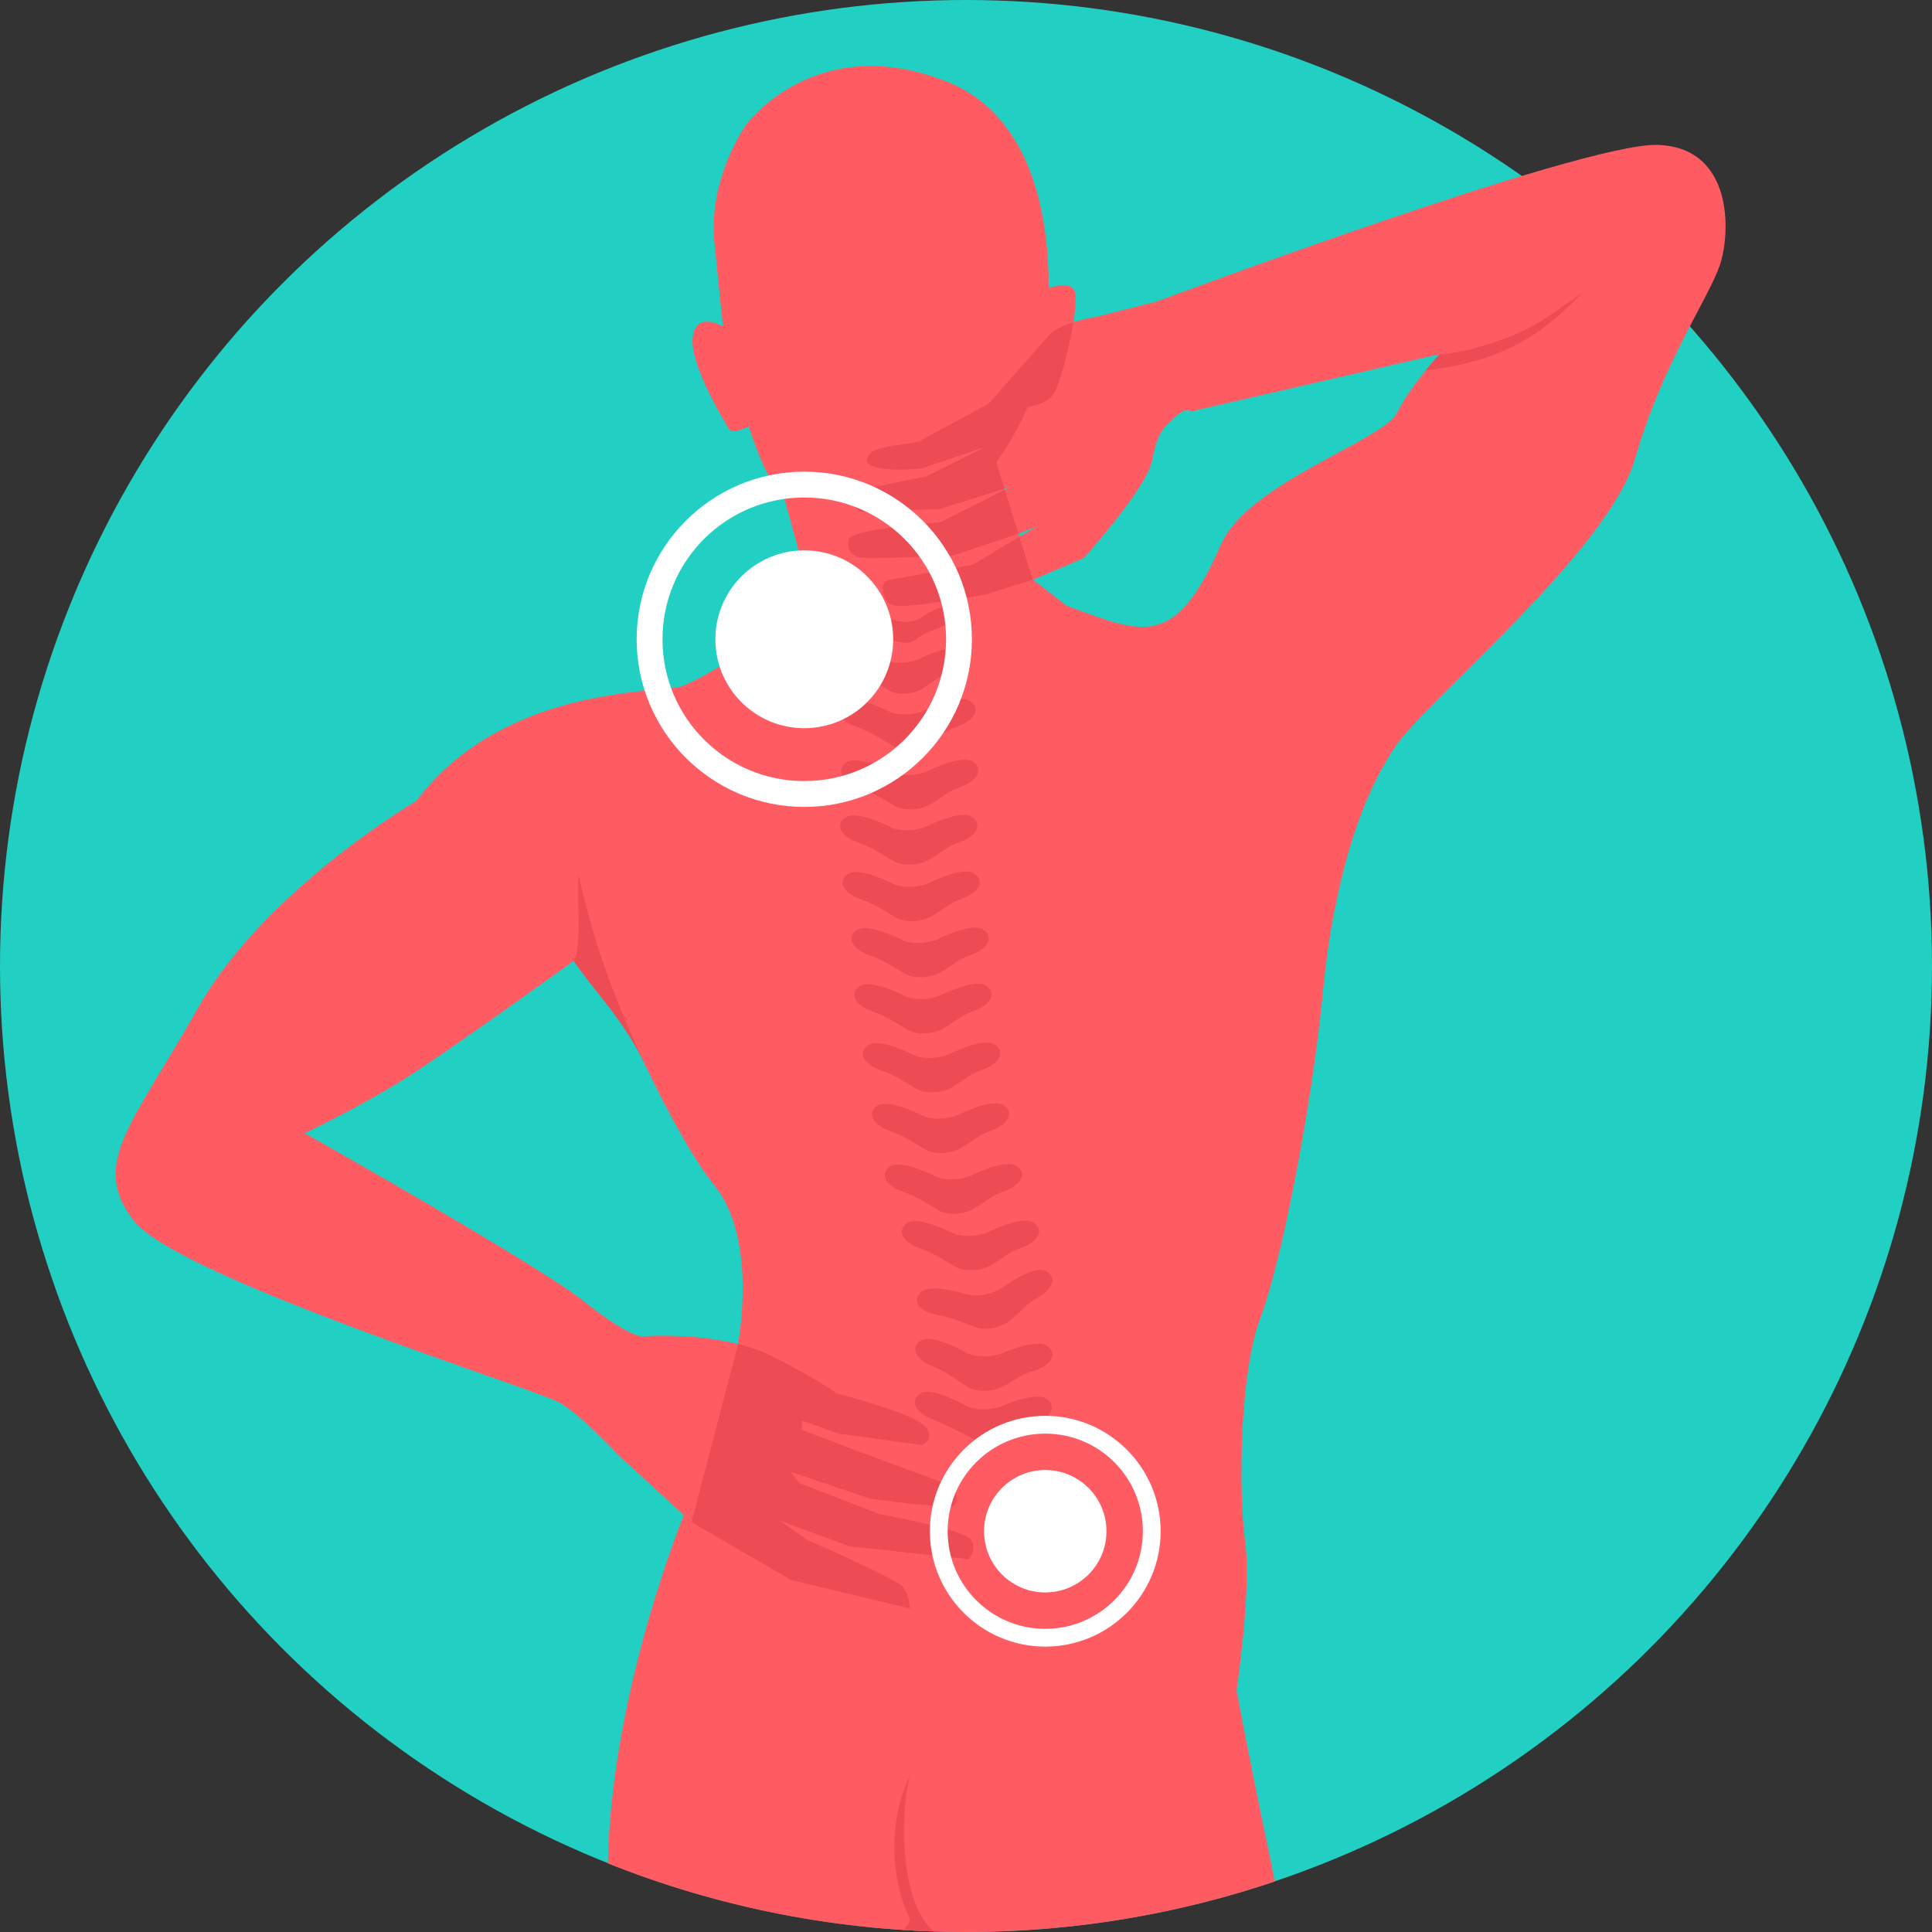
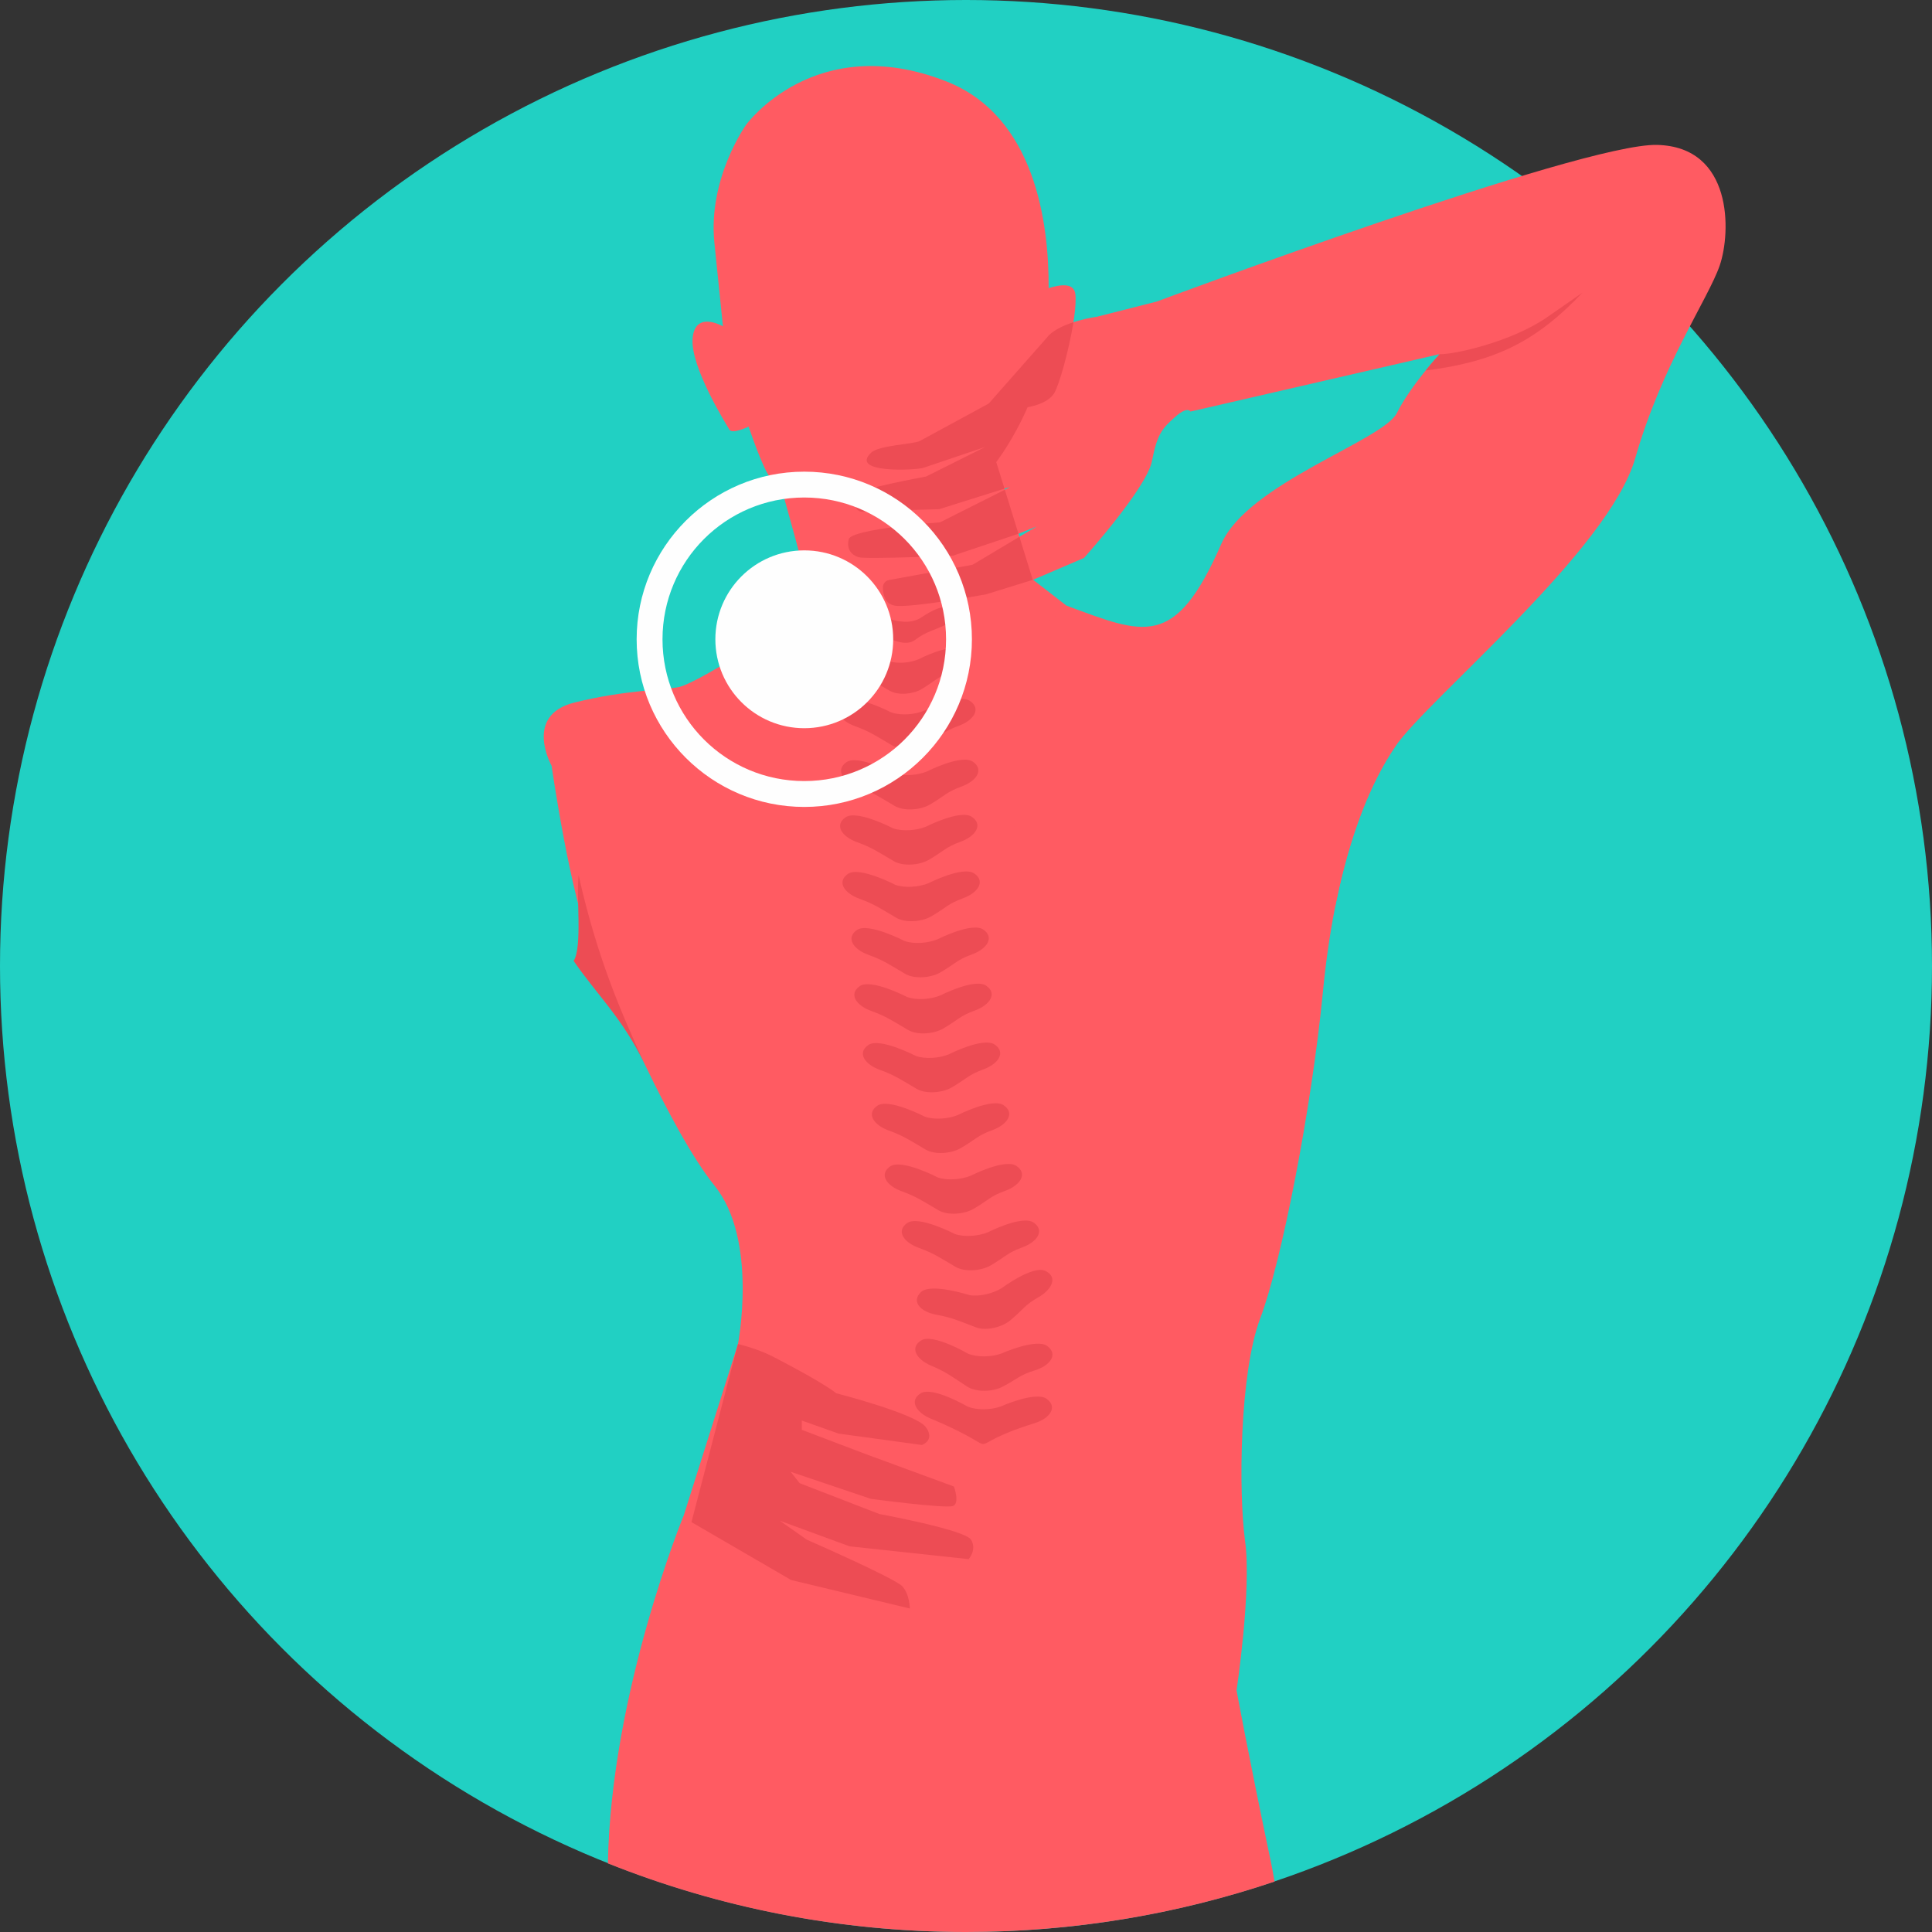
<svg xmlns="http://www.w3.org/2000/svg" height="800px" width="800px" version="1.1" id="Layer_1" viewBox="0 0 512 512" xml:space="preserve">
  <rect x="0" y="0" width="512" height="512" fill="#333333" stroke="none" />
  <circle style="fill:#21D0C3;" cx="256" cy="256" r="256" />
  <path style="fill:#FF5B62;" d="M181.224,401.523c0,0-19.322,46.921-20.127,92.292C190.446,505.538,222.466,512,256,512  c28.596,0,56.092-4.706,81.771-13.357c-0.352-2.06-0.691-3.886-1.013-5.414c-6.036-28.678-9.057-45.28-9.057-45.28  s4.024-26.67,2.265-39.498c-1.762-12.829-1.51-44.527,4.025-59.119c5.534-14.59,13.581-55.342,16.602-86.536  c3.018-31.194,10.564-52.328,19.12-64.906c8.554-12.575-54.503-33.423-62.551-31.409c-8.051,2.011-24.519-5.967-24.519-5.967  l-8.982-6.961l-9.644-31.098c0,0,4.562-5.886,8.301-14.539c0,0,5.108-0.724,6.992-3.615c1.887-2.894,6.417-20.629,5.662-26.414  c-0.379-2.909-3.779-2.573-7.068-1.523c0.089-17.163-3.54-45.568-27.192-54.825C215.992,7.956,197.749,33.03,197.749,33.03  s-10.188,14.216-8.427,31.322c1.76,17.108,2.264,22.136,2.264,22.136s-7.409-4.343-8.038,3.205s9.01,22.928,9.765,24.186  c0.755,1.258,5.093-0.819,5.093-0.819s3.588,10.816,5.599,13.333c2.013,2.514,3.081,3.019,3.081,3.019s7.675,26.977,7.675,29.746  c0,2.767-28.679,21.38-34.718,22.891c-2.963,0.742-14.356,0.756-27.865,4.148c-13.51,3.393-5.998,16.732-5.998,16.732  s4.969,34.841,10.756,48.174c5.786,13.333,20.879,48.802,32.451,63.142c11.57,14.34,6.18,41.938,6.18,41.938L181.224,401.523  L181.224,401.523z" />
  <g>
-     <path style="fill:#ED4C54;" d="M247.252,511.852l0.094,0.002c-9.978-8.94-8.332-35.891-6.004-41.613   c-6.06,11.845-5.335,27.708-0.419,37.759c0.552,1.128-0.512,2.495-1.661,3.457C241.915,511.631,244.577,511.762,247.252,511.852z" />
    <path style="fill:#ED4C54;" d="M236.664,219.502c0,0-9.567-4.984-12.584-2.908c-3.015,2.078-0.997,5.124,3.029,6.579   c4.029,1.457,5.605,2.611,9.759,5.041c2.479,1.45,6.86,1.077,9.332-0.38c4.143-2.441,4.337-3.296,8.36-4.765   c4.022-1.471,6.026-4.519,3.006-6.587c-3.025-2.068-12.135,2.577-12.135,2.577C242.924,220.103,239.174,220.395,236.664,219.502z    M225.177,161.596c-2.271,1.712-0.274,4.05,2.982,4.809c3.255,0.757,4.589,1.508,8.035,3.006c2.056,0.893,4.565,1.505,6.334,0.154   c2.967-2.267,5.242-2.558,8.209-4.061c3.074-1.556,3.02-3.02,1.952-3.976c-1.096-0.979-3.314-1.394-8.426,2.037   C238.073,167.803,228.148,159.358,225.177,161.596L225.177,161.596z M235.515,175.194c0,0-8.689-4.412-11.392-2.512   c-2.707,1.903-0.852,4.636,2.799,5.915c3.655,1.277,5.09,2.308,8.866,4.466c2.252,1.283,6.207,0.909,8.426-0.428   c3.723-2.245,3.884-3.019,7.505-4.383c3.619-1.362,5.403-4.136,2.652-5.976c-2.75-1.842-10.936,2.44-10.936,2.44   C241.18,175.678,237.793,175.975,235.515,175.194L235.515,175.194z M236.157,188.783c0,0-9.562-4.981-12.58-2.902   c-3.014,2.078-0.997,5.119,3.031,6.573c4.025,1.459,5.605,2.616,9.759,5.046c2.474,1.449,6.861,1.077,9.331-0.383   c4.146-2.441,4.336-3.294,8.358-4.764c4.023-1.47,6.032-4.523,3.008-6.587c-3.023-2.069-12.134,2.576-12.134,2.576   C242.42,189.389,238.67,189.678,236.157,188.783L236.157,188.783z M236.914,204.876c0,0-9.569-4.982-12.58-2.904   c-3.018,2.076-1,5.117,3.028,6.575c4.027,1.456,5.604,2.613,9.759,5.043c2.476,1.447,6.86,1.076,9.331-0.382   c4.146-2.441,4.338-3.297,8.358-4.766c4.023-1.47,6.028-4.52,3.008-6.584c-3.026-2.068-12.135,2.576-12.135,2.576   C243.175,205.477,239.424,205.767,236.914,204.876z M256.414,372.751c0,0-9.297-5.442-12.417-3.513   c-3.118,1.928-1.262,5.065,2.684,6.717c11.68,4.876,12.695,6.867,14.036,6.698c1.246-0.156,2.774-2.175,13.384-5.468   c4.095-1.271,6.255-4.223,3.342-6.433c-2.912-2.212-12.248,1.986-12.248,1.986C262.638,373.657,258.875,373.766,256.414,372.751   L256.414,372.751z M256.54,358.734c0,0-9.297-5.44-12.414-3.514c-3.123,1.928-1.265,5.069,2.683,6.716   c3.944,1.652,5.461,2.882,9.483,5.51c2.398,1.567,6.798,1.408,9.341,0.073c4.269-2.238,4.501-3.084,8.595-4.352   c4.094-1.275,6.255-4.225,3.342-6.434c-2.911-2.209-12.25,1.986-12.25,1.986C262.761,359.64,259.004,359.748,256.54,358.734   L256.54,358.734z M256.942,343.223c0,0-10.304-3.328-12.91-0.785c-2.605,2.545-0.083,5.211,4.142,5.98   c4.224,0.771,5.981,1.648,10.501,3.355c2.697,1.017,6.951-0.071,9.129-1.918c3.654-3.092,3.691-3.964,7.397-6.076   c3.706-2.114,5.145-5.451,1.802-6.987c-3.344-1.537-11.503,4.548-11.503,4.548C263.216,342.777,259.572,343.688,256.942,343.223z    M253.016,327.008c0,0-9.568-4.981-12.583-2.907c-3.015,2.081-0.998,5.124,3.029,6.579c4.028,1.457,5.605,2.61,9.759,5.041   c2.476,1.451,6.857,1.077,9.331-0.38c4.146-2.44,4.335-3.296,8.36-4.767c4.022-1.467,6.027-4.518,3.005-6.584   c-3.025-2.068-12.133,2.579-12.133,2.579C259.276,327.609,255.524,327.902,253.016,327.008L253.016,327.008z M248.486,312.016   c0,0-9.565-4.981-12.579-2.907c-3.019,2.078-1.002,5.122,3.028,6.577c4.027,1.459,5.604,2.613,9.759,5.044   c2.474,1.449,6.86,1.077,9.329-0.382c4.147-2.442,4.337-3.297,8.36-4.766c4.022-1.471,6.029-4.519,3.005-6.586   c-3.021-2.069-12.13,2.576-12.13,2.576C254.748,312.616,250.995,312.909,248.486,312.016L248.486,312.016z M245.09,295.927   c0,0-9.565-4.981-12.582-2.906c-3.016,2.079-1,5.122,3.031,6.578c4.025,1.457,5.603,2.612,9.758,5.043   c2.475,1.447,6.858,1.076,9.33-0.383c4.146-2.441,4.336-3.295,8.358-4.765c4.024-1.469,6.029-4.52,3.008-6.587   c-3.022-2.068-12.132,2.579-12.132,2.579C251.351,296.53,247.602,296.816,245.09,295.927L245.09,295.927z M242.702,279.836   c0,0-9.566-4.981-12.583-2.907c-3.015,2.079-1,5.123,3.029,6.579c4.027,1.456,5.605,2.612,9.758,5.04   c2.476,1.45,6.862,1.08,9.334-0.379c4.146-2.441,4.335-3.296,8.358-4.765c4.023-1.471,6.027-4.523,3.008-6.587   c-3.025-2.069-12.135,2.578-12.135,2.578C248.962,280.439,245.212,280.729,242.702,279.836L242.702,279.836z M240.437,264.235   c0,0-9.567-4.979-12.584-2.904c-3.013,2.077-0.997,5.121,3.031,6.576c4.028,1.457,5.605,2.61,9.76,5.041   c2.475,1.45,6.861,1.077,9.331-0.379c4.146-2.442,4.335-3.297,8.358-4.765c4.023-1.47,6.03-4.522,3.007-6.587   c-3.023-2.069-12.132,2.578-12.132,2.578C246.697,264.837,242.947,265.128,240.437,264.235L240.437,264.235z M239.683,249.362   c0,0-9.567-4.979-12.582-2.903c-3.016,2.076-0.997,5.121,3.029,6.576c4.026,1.455,5.603,2.612,9.758,5.045   c2.479,1.444,6.86,1.073,9.331-0.383c4.146-2.442,4.338-3.299,8.359-4.766c4.024-1.47,6.029-4.52,3.007-6.586   c-3.022-2.069-12.134,2.577-12.134,2.577C245.945,249.965,242.193,250.255,239.683,249.362z M237.293,234.496   c0,0-9.569-4.981-12.58-2.907c-3.015,2.077-1,5.122,3.028,6.576c4.027,1.457,5.605,2.611,9.757,5.043   c2.479,1.449,6.863,1.076,9.332-0.38c4.148-2.441,4.337-3.297,8.359-4.767c4.022-1.469,6.027-4.52,3.007-6.583   c-3.021-2.069-12.132,2.577-12.132,2.577C243.554,235.094,239.805,235.388,237.293,234.496L237.293,234.496z" />
    <path style="fill:#ED4C54;" d="M183.244,403.374l26.414,15.345l31.445,7.547c0,0,0-3.774-2.013-5.911   c-2.012-2.138-25.281-12.326-25.281-12.326l-7.169-5.031l18.489,6.793l31.574,3.397c0,0,2.262-2.515,0.627-5.16   c-1.634-2.639-24.274-6.79-24.274-6.79l-21.133-8.177l-2.39-3.02l21.256,7.173c0,0,19.875,2.638,21.762,1.883   c1.886-0.755,0.249-5.155,0.249-5.155l-23.272-8.553l-17.045-6.477v-2.454l9.75,3.462l22.077,3.016c0,0,3.647-1.257,1.004-4.78   c-2.641-3.522-23.71-8.928-23.71-8.928s-2.642-2.39-16.477-9.561c-2.951-1.53-6.23-2.657-9.561-3.487L183.244,403.374   L183.244,403.374z" />
  </g>
  <g>
-     <path style="fill:#FF5B62;" d="M151.434,186.386c-13.841,3.583-29.754,10.753-41.079,25.851c0,0-40.249,23.645-57.862,54.841   c-17.61,31.196-28.679,41.256-17.105,56.351c11.571,15.096,106.913,44.781,112.95,48.303c5.261,3.068,13.721,11.915,15.809,14.139   l19.095,17.505l12.324-47.192c-12.283-3.058-25.282-2.046-25.282-2.046s-3.27,0.504-15.595-9.309   c-12.329-9.81-73.961-44.526-73.961-44.526s12.329-5.788,24.402-13.081c12.075-7.294,51.804-36.115,51.804-36.115   s7.82-14.448,15.366-34.321C179.852,196.907,151.434,186.386,151.434,186.386L151.434,186.386z" />
    <path style="fill:#FF5B62;" d="M353.958,239.717c3.801-18.895,9.507-32.639,15.755-41.824   c8.554-12.575,56.602-51.822,63.645-76.476c7.046-24.65,19.37-42.263,22.389-51.067c3.02-8.806,3.523-31.446-16.601-31.948   c-20.128-0.504-132.577,41.506-132.577,41.506l-15.848,4.027c0,0-8.858,1.16-12.768,4.927l-0.948,1.108l-14.979,16.974   l-19.878,10.8c0,0-11.066,0.77-10.563,4.545c0.503,3.775,12.494,1.902,12.494,1.902l17.003-5.741l-15.639,7.826   c0,0-17.506,2.68-18.008,4.061c-0.502,1.381-0.235,5.668,2.407,5.416c2.642-0.252,24.384-2.898,24.384-2.898l13.459-3.775   l-16.101,8.175c0,0-26.037,2.894-26.666,5.662c-0.629,2.768,0,5.408,1.763,6.037c1.76,0.629,27.922-1.385,27.922-1.385   l20.128-8.048l-16.99,10.147l-23.64,4.318c0,0-1.054,5.754,2.971,6.506s25.235-1.933,25.235-1.933l24.947-10.683   c0,0,16.641-18.522,18.023-25.692c1.382-7.17,2.716-8.646,6.112-11.664c3.396-3.018,4.088-1.447,4.088-1.447l66.035-15.219   c0,0-7.674,8.302-11.323,15.597c-3.647,7.296-39.496,18.612-46.54,34.713c-12.303,28.117-20.43,23.905-41.007,16.353   c0,0-16.888,14.376-17.03,20.052c-0.735,28.908,13.933,106.052,15.318,106.884C282.589,288.447,327.064,304.937,353.958,239.717   L353.958,239.717z" />
  </g>
  <path style="fill:#ED4C54;" d="M284.47,85.389c-2.363,0.77-4.876,1.89-6.518,3.472l-0.948,1.108l-14.979,16.974l-18.261,9.921  c-1.571,0.853-10.786,1.111-12.882,3.08c-5.954,5.592,11.97,4.66,13.817,4.036l16.38-5.529l-15.639,7.826  c0,0-18.091,3.329-18.593,4.711c-0.502,1.382-0.644,4.868,1.998,4.617s20.051-0.67,20.051-0.67l17.303-5.437l-2.185-7.04  c0,0,4.562-5.886,8.301-14.539c0,0,5.108-0.724,6.992-3.615C280.642,102.257,283.296,92.803,284.47,85.389L284.47,85.389z   M266.29,129.789l-17.174,8.635c0,0-23.569,1.725-24.198,4.492c-0.629,2.768,0.781,4.11,2.543,4.739  c1.761,0.629,25.128-0.41,25.128-0.41l17.318-5.796L266.29,129.789L266.29,129.789z M270.156,142.253l-12.416,7.415l-22.127,4.042  c-0.964,0.176-1.648,1.004-1.637,1.984c0.018,1.759,0.508,4.316,3.095,4.799c4.024,0.751,24.272-2.999,24.272-2.999l12.436-3.847  l-0.119-0.092L270.156,142.253z" />
  <path style="fill:#FEFEFE;" d="M213.142,145.854c13.015,0,23.564,10.549,23.564,23.564c0,13.015-10.55,23.564-23.564,23.564  c-13.015,0-23.564-10.55-23.564-23.564C189.578,156.405,200.127,145.854,213.142,145.854z M213.142,124.995  c12.258,0,23.359,4.974,31.399,13.012l0.014,0.014c8.036,8.039,13.012,19.144,13.012,31.399c0,12.258-4.974,23.359-13.012,31.399  l-0.014,0.014c-8.039,8.036-19.141,13.012-31.399,13.012c-12.254,0-23.359-4.974-31.399-13.012l-0.014-0.014  c-8.036-8.039-13.012-19.141-13.012-31.399c0-12.254,4.974-23.359,13.012-31.399l0.014-0.014  C189.782,129.969,200.888,124.995,213.142,124.995z M239.72,142.841c-6.799-6.793-16.195-10.997-26.577-10.997  s-19.778,4.204-26.577,10.997c-6.793,6.799-10.997,16.196-10.997,26.577c0,10.383,4.204,19.778,10.997,26.577  c6.799,6.793,16.196,10.997,26.577,10.997c10.383,0,19.778-4.204,26.577-10.997c6.793-6.799,10.997-16.195,10.997-26.577  C250.716,159.037,246.513,149.641,239.72,142.841z" />
  <path style="fill:#ED4C54;" d="M153.344,231.972c-0.667,5.422,1.02,18.97-1.317,22.678c5.98,8.776,12.947,15.136,18.833,27.369  C164.532,268.15,158.274,253.876,153.344,231.972z" />
-   <path style="fill:#FEFEFE;" d="M277.003,389.572c8.959,0,16.221,7.263,16.221,16.221c0,8.958-7.263,16.221-16.221,16.221  s-16.221-7.263-16.221-16.221C260.782,396.835,268.044,389.572,277.003,389.572z M277.003,375.213c8.438,0,16.08,3.424,21.614,8.957  c5.755,5.755,8.965,13.483,8.965,21.623c0,8.438-3.424,16.08-8.957,21.614c-5.756,5.756-13.482,8.965-21.623,8.965  c-8.436,0-16.08-3.424-21.614-8.956c-5.756-5.756-8.965-13.482-8.965-21.623c0-8.436,3.424-16.08,8.956-21.614  C261.135,378.424,268.863,375.213,277.003,375.213z M295.298,387.498c-4.68-4.676-11.147-7.57-18.294-7.57  c-7.146,0-13.614,2.894-18.294,7.57c-4.676,4.68-7.57,11.149-7.57,18.294c0,7.147,2.894,13.614,7.57,18.294  c4.68,4.676,11.148,7.57,18.294,7.57c7.147,0,13.614-2.894,18.294-7.57c4.676-4.68,7.57-11.147,7.57-18.294  C302.867,398.647,299.974,392.178,295.298,387.498z" />
  <path style="fill:#ED4C54;" d="M381.512,93.854c3.514,0.182,18.98-3.188,28.49-9.791l9.356-6.497  c-12.299,12.942-23.016,18.273-41.557,20.625C379.899,95.598,381.512,93.854,381.512,93.854z" />
</svg>